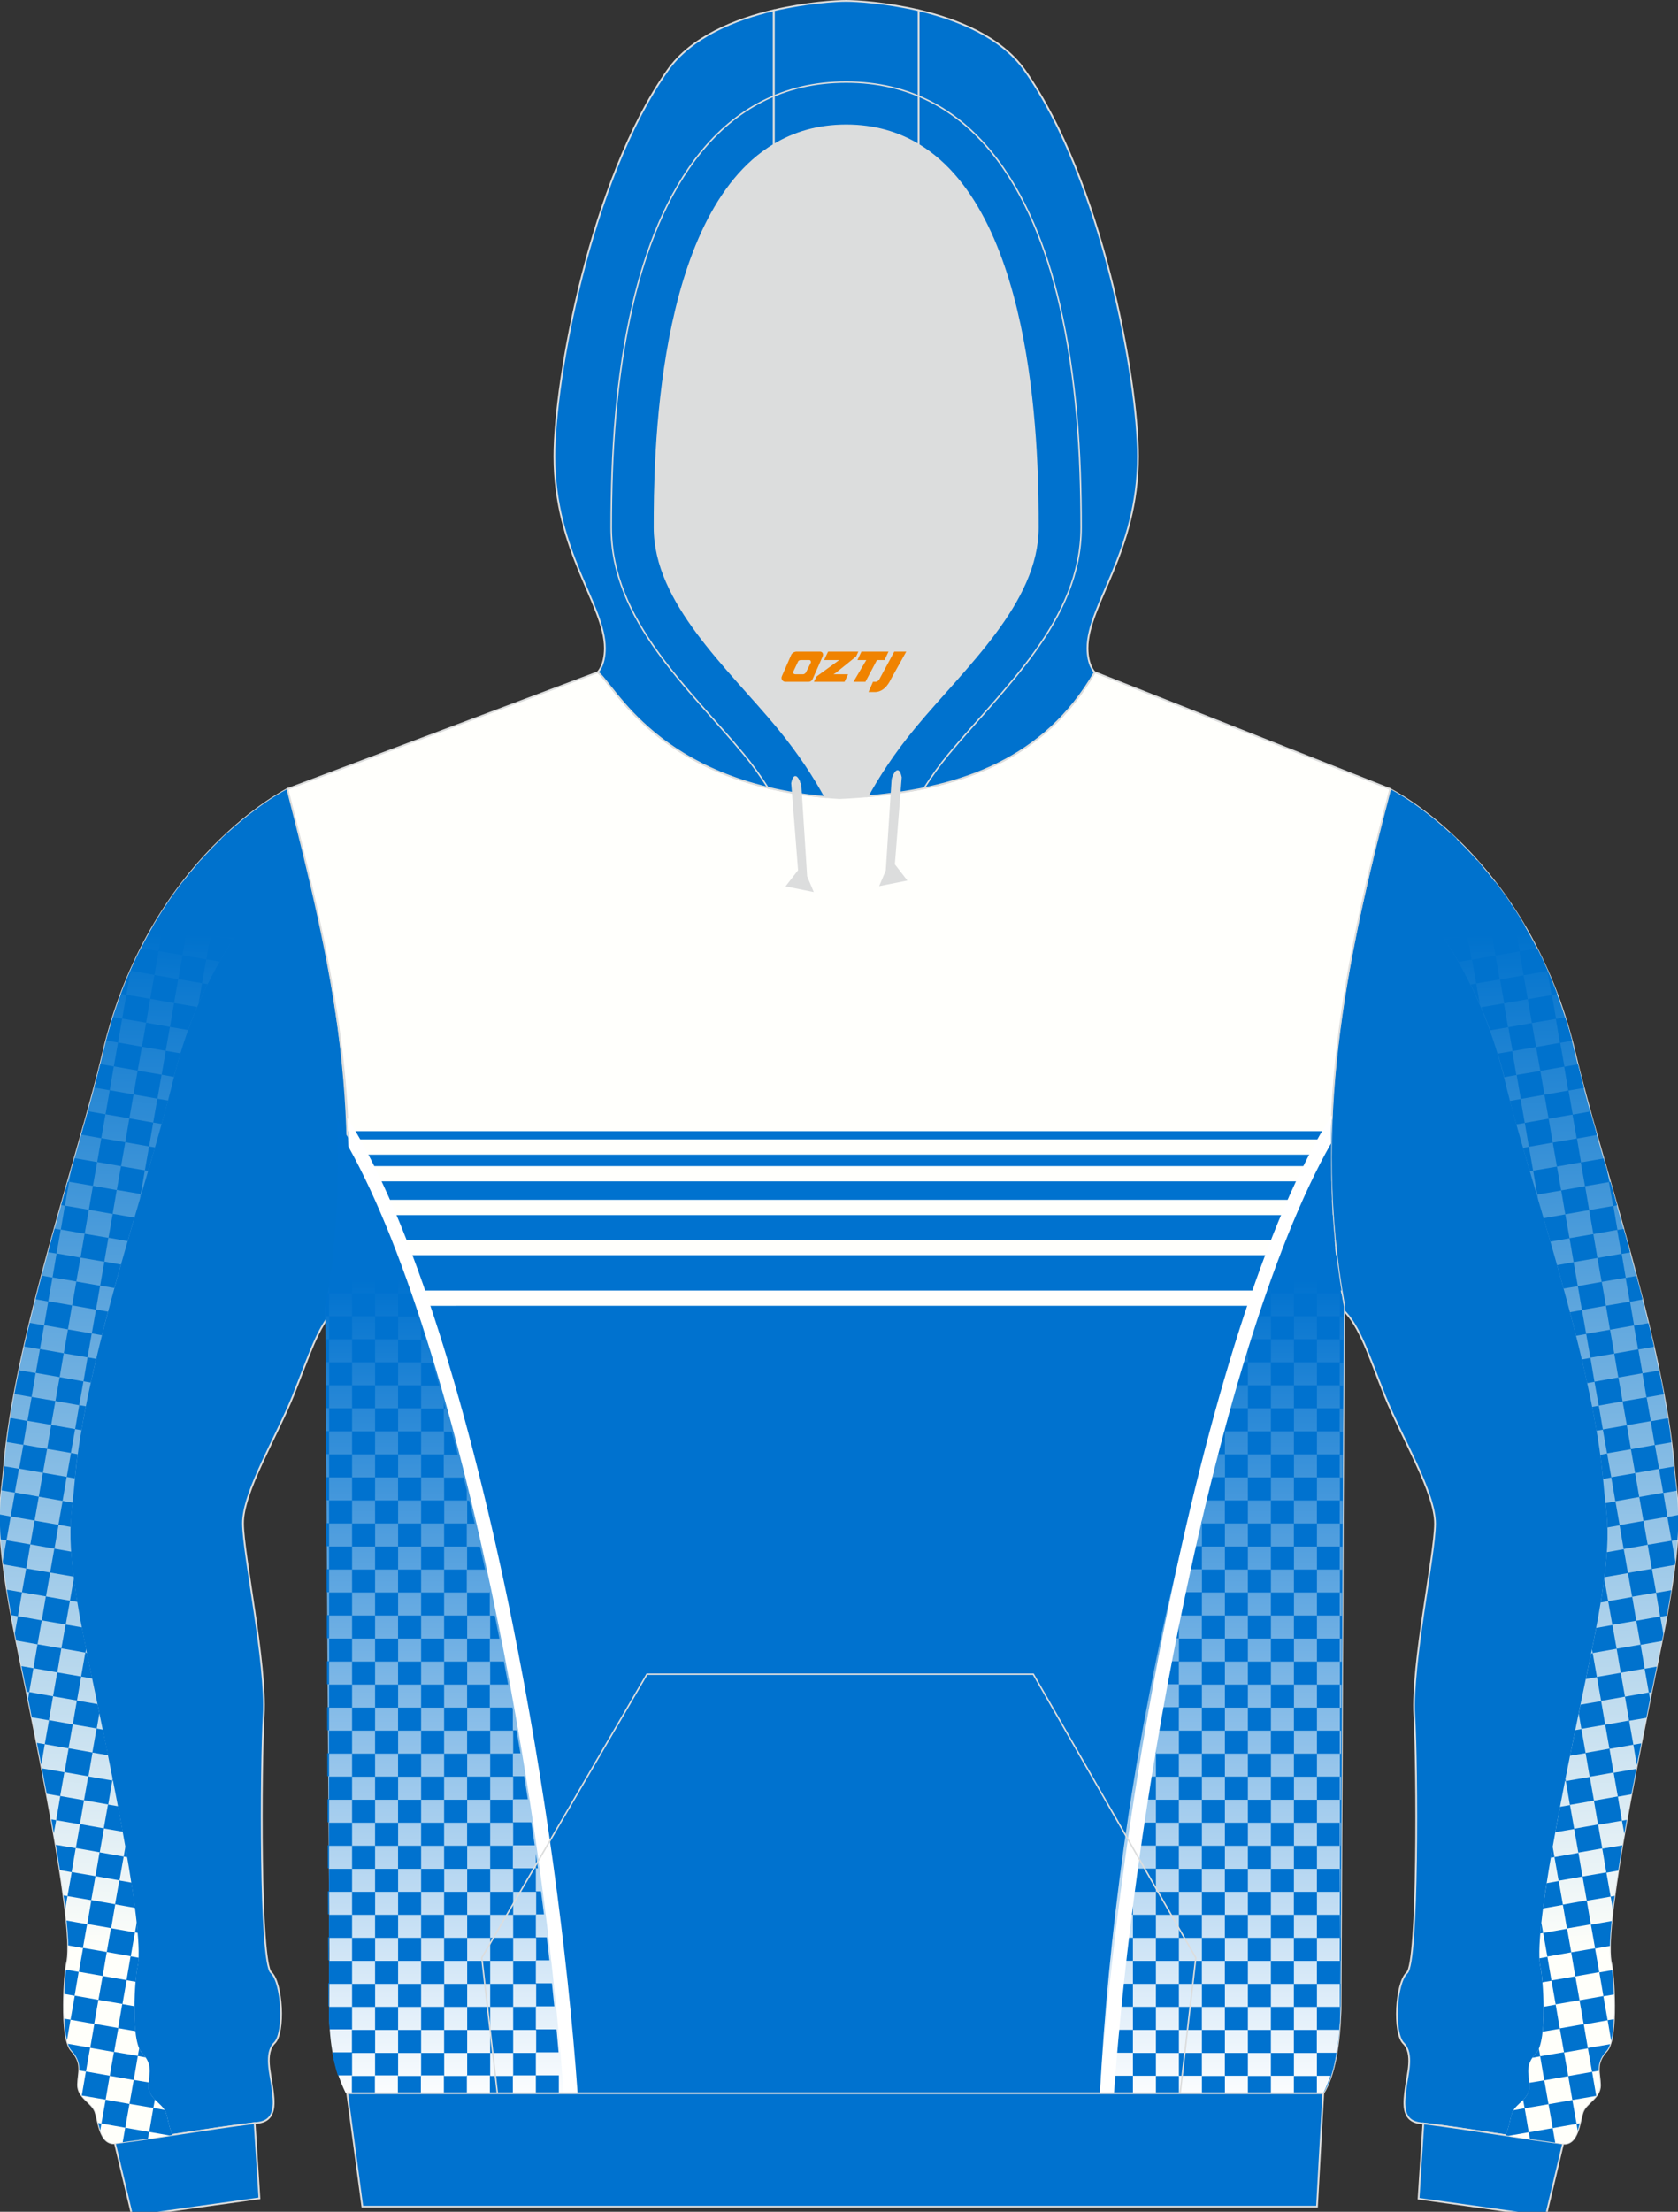
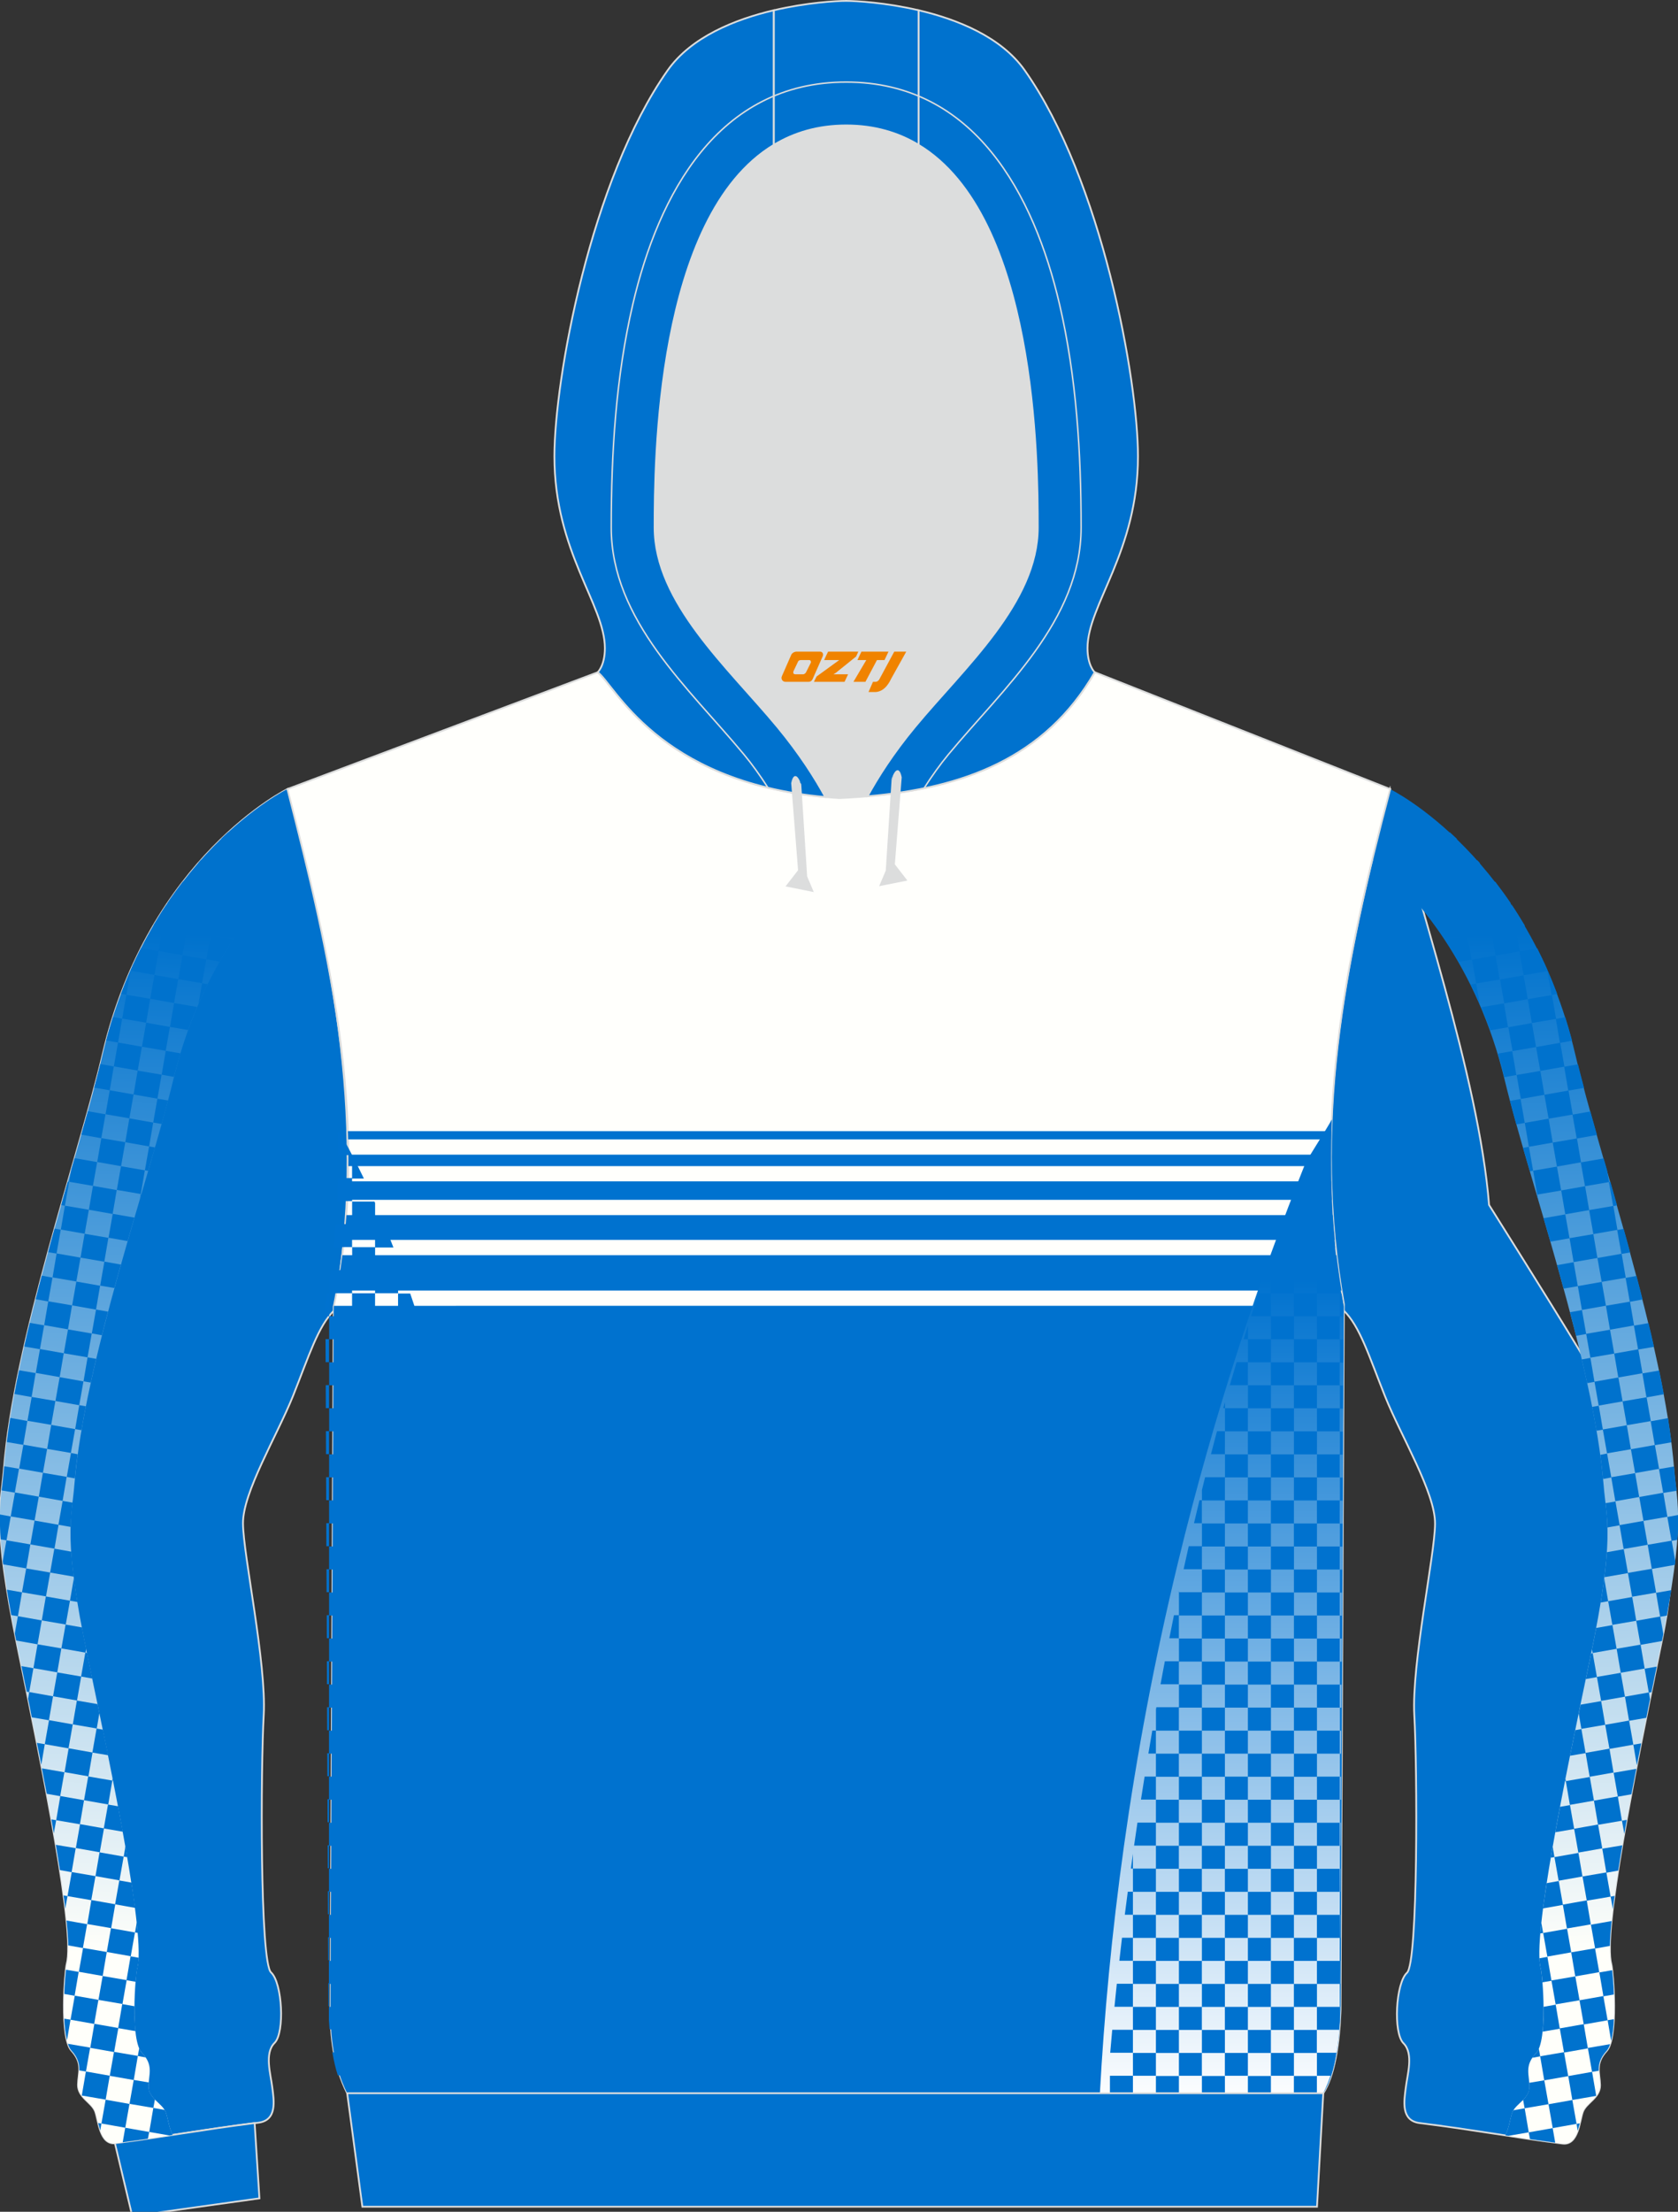
<svg xmlns="http://www.w3.org/2000/svg" version="1.1" id="图层_1" x="0px" y="0px" width="378px" height="498px" viewBox="0 0 378 498" enable-background="new 0 0 378 498" xml:space="preserve">
  <rect x="0" y="0" width="378" height="498" fill="#333333" stroke="none" />
  <g>
-     <path fill="#0072CD" stroke="#DCDDDD" stroke-width="0.4" stroke-miterlimit="22.926" d="M374.07,370.82   c-5.75,28.15-13.06,64.16-11.09,71.48c0.41,1.56,1.62,16.54-1.05,19.47c-2.7,2.93-1.53,4.96-1.49,7.76c0,2.8-3.02,3.85-3.85,5.89   c-0.79,2.04-0.99,7.7-4.64,7.22c-9.6-1.18-20.31-3.15-32.13-4.61c-4.29-0.54-3.53-4.96-3.15-7.92c0.35-2.99,1.84-7.7-0.51-10.05   c-2.35-2.32-1.75-13.55,0.79-15.87c2.54-2.29,2.32-46.35,1.65-57.96c-0.64-11.64,4.64-36.17,4.67-43.14   c0.06-6.97-7.63-19.66-11.25-28.66c-3.59-8.97-5.66-15.84-9.38-19.4v-0.6c-7.28-40.31,0-77.02,10.49-116.74   c0,0,31.27,15.3,41.7,59.65c5.4,23.06,20.02,64.7,22.31,93.62C377.74,338.66,379.84,342.66,374.07,370.82L374.07,370.82z" />
-     <path fill="#0072CD" stroke="#DCDDDD" stroke-width="0.4" stroke-miterlimit="22.926" d="M348.2,499.07l-28.64-4.01l1.08-16.96   c11.51,1.46,21.93,3.34,31.31,4.52l0.13,0.03l0,0l0,0l0,0l0,0h0.03L348.2,499.07z" />
+     <path fill="#0072CD" stroke="#DCDDDD" stroke-width="0.4" stroke-miterlimit="22.926" d="M374.07,370.82   c-5.75,28.15-13.06,64.16-11.09,71.48c0.41,1.56,1.62,16.54-1.05,19.47c-2.7,2.93-1.53,4.96-1.49,7.76c0,2.8-3.02,3.85-3.85,5.89   c-0.79,2.04-0.99,7.7-4.64,7.22c-9.6-1.18-20.31-3.15-32.13-4.61c-4.29-0.54-3.53-4.96-3.15-7.92c0.35-2.99,1.84-7.7-0.51-10.05   c-2.35-2.32-1.75-13.55,0.79-15.87c2.54-2.29,2.32-46.35,1.65-57.96c-0.64-11.64,4.64-36.17,4.67-43.14   c0.06-6.97-7.63-19.66-11.25-28.66c-3.59-8.97-5.66-15.84-9.38-19.4v-0.6c-7.28-40.31,0-77.02,10.49-116.74   c5.4,23.06,20.02,64.7,22.31,93.62C377.74,338.66,379.84,342.66,374.07,370.82L374.07,370.82z" />
    <linearGradient id="SVGID_1_" gradientUnits="userSpaceOnUse" x1="342.329" y1="-396.382" x2="347.472" y2="-626.3" gradientTransform="matrix(1 0 0 -1 0 -186.216)">
      <stop offset="0" style="stop-color:#0072CD" />
      <stop offset="1" style="stop-color:#FFFFFA" />
    </linearGradient>
    <path fill="url(#SVGID_1_)" d="M338.95,243.14c5.4,22.49,20.02,63.15,22.31,91.39c0.6,7.54,2.7,11.48-3.08,38.94   c-5.75,27.49-13.06,62.64-11.09,69.79c0.41,1.53,1.62,16.16-1.05,19.02c-2.7,2.83-1.53,4.84-1.49,7.57c0,2.7-3.02,3.75-3.85,5.73   c-0.48,1.18-0.73,3.56-1.59,5.22c4.48,0.7,8.74,1.34,12.84,1.85c3.65,0.48,3.85-5.19,4.64-7.22c0.83-2.04,3.85-3.09,3.85-5.89   c-0.03-2.8-1.21-4.84,1.49-7.76c2.67-2.93,1.46-17.91,1.05-19.47c-1.97-7.32,5.34-43.33,11.09-71.48   c5.78-28.15,3.69-32.16,3.08-39.89c-2.29-28.92-16.91-70.56-22.31-93.62c-10.42-44.35-41.7-59.65-41.7-59.65   c-1.37,5.22-2.7,10.37-3.94,15.49C319.17,201.69,332.74,217.4,338.95,243.14L338.95,243.14z" />
    <path fill="#0072CD" d="M340.15,247.88c0.44,1.69,0.92,3.47,1.43,5.28l1.91-0.32l0.92,5.38l-1.33,0.22   c0.51,1.72,1.02,3.5,1.56,5.28l0.73-0.13l0.92,5.38l-0.13,0.03l0.32,1.08l-0.19-1.11l5.4-0.92l0.92,5.38l-4.89,0.86   c0.51,1.75,1.02,3.5,1.53,5.28l4.32-0.76l0.92,5.38l-3.72,0.67c0.48,1.75,0.99,3.53,1.46,5.28l3.21-0.54l0.92,5.38l-2.7,0.48   c0.48,1.78,0.92,3.53,1.37,5.31l2.29-0.41l0.95,5.38l-1.94,0.35c0.41,1.78,0.83,3.56,1.21,5.34l1.65-0.29l0.95,5.38l-1.49,0.25   c0.35,1.81,0.7,3.59,0.99,5.38l1.43-0.25l0.95,5.38l-1.53,0.29c0.25,1.85,0.44,3.66,0.64,5.44l1.84-0.35l0.92,5.41l-2.22,0.38   c0.19,1.65,0.38,3.34,0.44,5.47l2.73-0.48l0.92,5.38l-3.78,0.67c-0.13,1.65-0.29,3.5-0.57,5.63l5.31-0.92l0.95,5.38l-5.4,0.95   l-0.89-5.15c-0.22,1.65-0.48,3.47-0.79,5.44l1.68-0.29l0.95,5.38l-3.65,0.64c-0.29,1.53-0.6,3.12-0.95,4.8l0.16,0.89l-0.35,0.06   l-0.25,1.21l-0.95,4.55l2.51-0.45l0.95,5.41l-4.64,0.8l-0.41,2l0.6,3.5l-1.4,0.25c-0.38,1.91-0.76,3.85-1.18,5.76l3.53-0.6   l0.92,5.38l-5.37,0.92l-0.1-0.51l-0.1,0.54l0.19-0.03l0.92,5.41l-2.22,0.38c-0.38,1.94-0.73,3.85-1.08,5.73l4.26-0.73l0.95,5.38   l-5.4,0.95l-0.38-2.32c-0.16,0.83-0.29,1.65-0.44,2.45l0.83-0.13l0.95,5.38l-2.7,0.48c-0.32,2-0.57,3.88-0.83,5.69l4.48-0.8   l0.92,5.38l-5.37,0.95l-0.41-2.32c-0.1,0.86-0.16,1.65-0.22,2.42l0.64-0.1l0.95,5.38l-1.81,0.32c0.06,0.99,0.16,1.78,0.32,2.39   c0.1,0.35,0.25,1.5,0.38,3.02l2.03-0.35l0.95,5.38l-2.73,0.48c0.03,1.91-0.03,3.88-0.22,5.6l3.88-0.67l0.95,5.38l5.37-0.95   l-0.92-5.38l5.37-0.95l0.79,4.64c0.35-1.34,0.54-3.05,0.6-4.87l-1.4,0.22l-0.95-5.38l2.35-0.41c-0.06-2.23-0.22-4.2-0.38-5.47   l-2.89,0.51l-0.95-5.38l3.34-0.6c0.03-1.56,0.16-3.47,0.38-5.6l-4.67,0.83l-0.92-5.41l5.37-0.92l0.51,2.83   c0.1-0.95,0.22-1.94,0.38-2.99l-0.89,0.16l-0.95-5.38l2.67-0.48c0.29-1.85,0.57-3.75,0.92-5.69l-4.51,0.76l-0.95-5.38l5.37-0.92   l0.54,2.96c0.16-1.05,0.35-2.1,0.54-3.15l-1.08,0.19l-0.92-5.41l3.05-0.54c0.35-1.88,0.73-3.79,1.11-5.73l-5.12,0.89l-0.92-5.38   l5.37-0.95l0.79,4.64c0.32-1.65,0.64-3.28,0.99-4.93l-1.78,0.29l-0.95-5.38l3.88-0.67c0.25-1.4,0.54-2.8,0.83-4.17l-0.25-1.5   l0.57-0.1c0.38-1.94,0.79-3.85,1.18-5.76l-2.7,0.48l-0.92-5.38l4.8-0.86c0.1-0.51,0.22-1.05,0.32-1.56l-0.7-3.91l1.49-0.25   c0.38-2.07,0.7-3.98,0.99-5.73l-3.4,0.6l-0.95-5.38l5.18-0.92l0.1-0.73l-0.83-4.68l1.3-0.22c0.16-2.16,0.19-4.01,0.16-5.6   l-2.42,0.45l-0.92-5.41l2.99-0.51c-0.19-1.56-0.38-3.05-0.51-4.68c-0.03-0.25-0.03-0.51-0.06-0.76l-3.37,0.57l-0.95-5.38l3.72-0.64   c-0.22-1.78-0.48-3.59-0.76-5.44l-3.88,0.7l-0.95-5.38l3.88-0.7c-0.32-1.75-0.67-3.56-1.05-5.34l-3.75,0.64l-0.95-5.38l3.53-0.6   c-0.38-1.78-0.79-3.56-1.24-5.34l-3.24,0.57l-0.92-5.38l2.83-0.51c-0.44-1.78-0.89-3.53-1.37-5.31l-2.42,0.45l-0.92-5.41l1.91-0.32   c-0.48-1.78-0.95-3.56-1.46-5.31l-1.4,0.25l-0.92-5.38l0.83-0.16c-0.48-1.78-0.99-3.53-1.49-5.28l-0.29,0.06l-0.48-2.74l-0.76-2.61   l-5.09,0.89l-0.92-5.38l4.51-0.8c-0.51-1.81-1.02-3.56-1.49-5.28l-3.97,0.7l-0.95-5.41l3.5-0.6c-0.51-1.85-0.95-3.63-1.37-5.31   l-3.05,0.54l-0.95-5.38l2.67-0.48c-0.48-1.81-0.99-3.56-1.53-5.28l-2.07,0.38l-0.95-5.38l1.21-0.22c-0.67-1.78-1.37-3.53-2.1-5.19   h-0.06l-0.03-0.22c-0.73-1.69-1.53-3.31-2.32-4.9l-3.94,0.7l-0.95-5.38l2.13-0.38c-1.02-1.69-2-3.31-3.05-4.84l0.92,5.22   l-5.37,0.92l-0.95-5.38l5.31-0.92c-1.18-1.75-2.38-3.37-3.56-4.93l-2.67,0.48l-0.83-4.74c-0.19-0.19-0.35-0.38-0.54-0.57   l-4.96,0.86l-0.95-5.38l1.37-0.25c-0.57-0.54-1.14-1.05-1.68-1.56l0.32,1.81l-5.37,0.92l-0.95-5.38l-5.37,0.95l0.95,5.38   l-5.37,0.95l-0.51-2.83c-0.25,1.02-0.51,2.04-0.73,3.02l1.24-0.19l0.48,2.89c0.76,0.67,1.53,1.4,2.32,2.16l3.5-0.64l0.95,5.31   l0.03,0.06l5.34-0.92l0.95,5.38l-2.32,0.41c1.05,1.4,2.13,2.86,3.15,4.39l-0.83-4.8l5.37-0.95l0.95,5.41l-5.15,0.89   c1.05,1.59,2.1,3.24,3.08,4.99l2.99-0.51l0.95,5.38l-1.24,0.22c0.7,1.4,1.37,2.83,2.03,4.33l-0.79-4.55l5.37-0.92l0.95,5.38   l-5.18,0.89c0.7,1.69,1.37,3.4,2.03,5.19l4.07-0.7l0.95,5.38l-3.31,0.57c0.51,1.72,1.02,3.5,1.46,5.31l2.77-0.51l0.95,5.41   L340.15,247.88z M346.64,461.26c-0.16,0.41-0.38,0.76-0.6,1.02c-0.35,0.35-0.64,0.7-0.86,1.05l1.78-0.32L346.64,461.26z    M322.39,195.51l-5.4,0.92l-0.92-5.38l5.37-0.95L322.39,195.51z M323.3,200.89l-0.92-5.38l5.37-0.95l0.92,5.38L323.3,200.89z    M328.67,199.94l5.4-0.92l0.92,5.38l-5.37,0.92L328.67,199.94z M358.93,277.87l-5.37,0.92l-0.95-5.38l5.37-0.95L358.93,277.87z    M354.48,284.17l5.37-0.92l0.95,5.38l-5.37,0.95L354.48,284.17z M359.85,283.25l-0.92-5.38l5.37-0.95l0.95,5.38L359.85,283.25z    M363.39,271.54l-5.4,0.92l-0.92-5.38l5.37-0.92L363.39,271.54z M357.05,267.09l-5.37,0.95l-0.95-5.38l5.37-0.95L357.05,267.09z    M350.73,262.67l-5.37,0.92l-0.95-5.38l5.37-0.95L350.73,262.67z M355.18,256.34l-5.4,0.92l-0.92-5.38l5.37-0.92L355.18,256.34z    M348.85,251.88l-5.37,0.95l-0.95-5.38l5.37-0.95L348.85,251.88z M353.28,245.55l-5.37,0.95l-0.92-5.38l5.37-0.95L353.28,245.55z    M346.98,241.13l-5.4,0.92l-0.92-5.38l5.37-0.92L346.98,241.13z M351.4,234.8l-5.37,0.95l-0.95-5.41l5.4-0.92L351.4,234.8z    M345.08,230.35l-5.37,0.95l-0.92-5.38l5.37-0.95L345.08,230.35z M349.53,224.05l-5.37,0.92l-0.95-5.38l5.37-0.95L349.53,224.05z    M343.21,219.6l-5.37,0.95l-0.95-5.41l5.4-0.92L343.21,219.6z M336.88,215.14l-5.37,0.95l-0.92-5.38l5.37-0.95L336.88,215.14z    M358.78,372.19l5.4-0.95l0.92,5.41l-5.37,0.92L358.78,372.19z M364.17,371.23l-0.95-5.38l5.37-0.92l0.95,5.38L364.17,371.23z    M373.97,363.98l-5.37,0.95l-0.92-5.41l5.37-0.92L373.97,363.98z M372.09,353.23l-5.37,0.92l-0.95-5.38l5.4-0.95L372.09,353.23z    M376.54,346.9l-5.37,0.92l-0.95-5.38l5.37-0.92L376.54,346.9z M370.22,342.44l-5.37,0.95l-0.95-5.38l5.37-0.95L370.22,342.44z    M374.66,336.11l-5.4,0.95l-0.92-5.38l5.37-0.95L374.66,336.11z M368.34,331.69l-5.37,0.92l-0.95-5.38l5.37-0.92L368.34,331.69z    M372.76,325.36l-5.37,0.95l-0.92-5.41l5.37-0.92L372.76,325.36z M366.47,320.91l-5.4,0.95l-0.92-5.38l5.37-0.95L366.47,320.91z    M370.89,314.61l-5.37,0.92l-0.95-5.38l5.4-0.95L370.89,314.61z M364.55,310.15l-5.37,0.95l-0.92-5.41l5.37-0.92L364.55,310.15z    M369.01,303.82l-5.37,0.95l-0.95-5.38l5.37-0.95L369.01,303.82z M362.68,299.4l-5.37,0.92l-0.95-5.38l5.4-0.95L362.68,299.4z    M367.14,293.08l-5.37,0.92l-0.95-5.38l5.37-0.92L367.14,293.08z M351.36,456.71l-0.92-5.41l5.37-0.92l0.95,5.38L351.36,456.71z    M355.82,450.38l-0.95-5.38l5.4-0.95l0.92,5.38L355.82,450.38z M349.49,445.92l-0.92-5.38l5.37-0.95l0.92,5.41L349.49,445.92z    M353.95,439.59l-0.95-5.38l5.37-0.92l0.95,5.38L353.95,439.59z M352.07,428.84l-0.95-5.38l5.37-0.95l0.95,5.38L352.07,428.84z    M356.48,422.51l-0.92-5.38l5.37-0.95l0.92,5.41L356.48,422.51z M354.61,411.76l-0.95-5.38l5.4-0.95l0.92,5.38L354.61,411.76z    M359.07,405.43l-0.95-5.38l5.37-0.95l0.95,5.38L359.07,405.43z M357.18,394.68l-0.95-5.41l5.37-0.92l0.95,5.38L357.18,394.68z    M361.6,388.35l-0.92-5.38l5.37-0.95l0.92,5.38L361.6,388.35z M366.05,382.02l-0.95-5.38l5.37-0.95l0.95,5.38L366.05,382.02z" />
    <path fill="#0072CD" d="M359.57,471.91l-5.37,0.92l0.95,5.38l-5.37,0.95l-0.95-5.38l-5.37,0.92l0.92,5.41l-4.58,0.8l-0.7-0.13   c0.86-1.65,1.11-4.04,1.59-5.22c0.06-0.13,0.13-0.25,0.22-0.41l2.54-0.45l-0.35-1.91c0.79-0.8,1.43-1.72,1.43-2.96   c0-0.29-0.03-0.57-0.06-0.86l3.4-0.57l-0.92-5.41l5.37-0.92l0.95,5.38l5.37-0.95l-0.95-5.38l5.02-0.86   c-0.22,0.64-0.48,1.15-0.79,1.5c-1.56,1.69-1.81,3.09-1.78,4.49l-1.49,0.25l0.92,5.38V471.91z M348.83,473.79l5.37-0.95l-0.92-5.38   l-5.4,0.95L348.83,473.79z M344.66,481.65l-0.29-1.53l5.4-0.95l0.57,3.28 M355.4,479.77l-0.25-1.56l0.73-0.13" />
    <path fill="#0072CD" stroke="#DCDDDD" stroke-width="0.4" stroke-miterlimit="22.926" d="M3.94,370.74   C9.69,398.89,17,434.9,15.03,442.22c-0.41,1.56-1.62,16.54,1.05,19.47c2.7,2.93,1.53,4.96,1.49,7.76c0,2.8,3.02,3.85,3.85,5.89   c0.79,2.04,0.99,7.7,4.64,7.22c9.6-1.18,20.31-3.15,32.13-4.61c4.29-0.54,3.53-4.96,3.15-7.92c-0.35-2.99-1.84-7.7,0.51-10.05   c2.35-2.32,1.75-13.55-0.79-15.87c-2.54-2.29-2.32-46.35-1.65-57.96c0.64-11.64-4.64-36.17-4.67-43.14   c-0.06-6.97,7.63-19.66,11.25-28.66c3.59-8.97,5.66-15.84,9.38-19.4v-0.6c7.28-40.31,0-77.02-10.49-116.74   c0,0-31.27,15.3-41.7,59.65c-5.4,23.06-20.02,64.7-22.31,93.62C0.26,338.58-1.84,342.58,3.94,370.74L3.94,370.74z" />
    <path fill="#0072CD" stroke="#DCDDDD" stroke-width="0.4" stroke-miterlimit="22.926" d="M29.8,498.99l28.64-4.01l-1.08-16.96   c-11.51,1.46-21.93,3.34-31.31,4.52l-0.13,0.03l0,0l0,0l0,0l0,0h-0.03L29.8,498.99z" />
    <linearGradient id="SVGID_2_" gradientUnits="userSpaceOnUse" x1="1574.463" y1="-396.302" x2="1579.605" y2="-626.22" gradientTransform="matrix(-1 0 0 -1 1610.134 -186.216)">
      <stop offset="0" style="stop-color:#0072CD" />
      <stop offset="1" style="stop-color:#FFFFFA" />
    </linearGradient>
    <path fill="url(#SVGID_2_)" d="M39.05,243.06c-5.4,22.49-20.02,63.15-22.31,91.39c-0.6,7.54-2.7,11.48,3.08,38.94   c5.75,27.49,13.06,62.64,11.09,69.79c-0.41,1.53-1.62,16.16,1.05,19.02c2.7,2.83,1.53,4.84,1.49,7.57c0,2.7,3.02,3.75,3.85,5.73   c0.48,1.18,0.73,3.56,1.59,5.22c-4.48,0.7-8.74,1.34-12.84,1.85c-3.65,0.48-3.85-5.19-4.64-7.22c-0.83-2.04-3.85-3.09-3.85-5.89   c0.03-2.8,1.21-4.84-1.49-7.76c-2.67-2.93-1.46-17.91-1.05-19.47c1.97-7.32-5.34-43.33-11.09-71.48   c-5.78-28.15-3.69-32.16-3.08-39.89c2.29-28.92,16.91-70.56,22.31-93.62c10.42-44.35,41.7-59.65,41.7-59.65   c1.37,5.22,2.7,10.37,3.94,15.49C58.82,201.61,45.25,217.32,39.05,243.06L39.05,243.06z" />
    <path fill="#0072CD" d="M35.46,247.38l0.95-5.41l2.77,0.51c0.44-1.81,0.95-3.59,1.46-5.31l-3.31-0.57l0.95-5.38l4.07,0.7   c0.67-1.78,1.33-3.5,2.03-5.19l-5.18-0.89l0.95-5.38l5.37,0.92l-0.79,4.55c0.67-1.5,1.33-2.93,2.03-4.33l-1.24-0.22l0.95-5.38   l2.99,0.51c0.99-1.75,2.03-3.4,3.08-4.99l-5.15-0.89l0.95-5.41l5.37,0.95l-0.83,4.8c1.02-1.53,2.1-2.99,3.15-4.39l-2.32-0.41   l0.95-5.38l5.34,0.92l0.03-0.06l0.95-5.31l3.5,0.64c0.79-0.76,1.56-1.5,2.32-2.16l0.48-2.89l1.24,0.19c-0.22-0.99-0.48-2-0.73-3.02   l-0.51,2.83l-5.37-0.95l0.95-5.38l-5.37-0.95l-0.95,5.38l-5.37-0.92l0.32-1.81c-0.54,0.51-1.11,1.02-1.68,1.56l1.37,0.25   l-0.95,5.38l-4.96-0.86c-0.19,0.19-0.35,0.38-0.54,0.57l-0.83,4.74l-2.67-0.48c-1.18,1.56-2.38,3.18-3.56,4.93l5.31,0.92   l-0.95,5.38l-5.37-0.92l0.92-5.22c-1.05,1.53-2.03,3.15-3.05,4.84l2.13,0.38l-0.95,5.38l-3.94-0.7c-0.79,1.59-1.59,3.21-2.32,4.9   l-0.03,0.22h-0.06c-0.73,1.65-1.43,3.4-2.1,5.19l1.21,0.22l-0.95,5.38l-2.07-0.38c-0.54,1.72-1.05,3.47-1.53,5.28l2.67,0.48   l-0.95,5.38l-3.05-0.54c-0.41,1.69-0.86,3.47-1.37,5.31l3.5,0.6l-0.95,5.41l-3.97-0.7c-0.48,1.72-0.99,3.47-1.49,5.28l4.51,0.8   l-0.92,5.38l-5.09-0.89l-0.76,2.61l-0.48,2.74l-0.29-0.06c-0.51,1.75-1.02,3.5-1.49,5.28l0.83,0.16l-0.92,5.38l-1.4-0.25   c-0.51,1.75-0.99,3.53-1.46,5.31l1.91,0.32l-0.92,5.41l-2.42-0.45c-0.48,1.78-0.92,3.53-1.37,5.31l2.83,0.51l-0.92,5.38l-3.24-0.57   c-0.44,1.78-0.86,3.56-1.24,5.34l3.53,0.6l-0.95,5.38l-3.75-0.64c-0.38,1.78-0.73,3.59-1.05,5.34l3.88,0.7l-0.95,5.38l-3.88-0.7   c-0.29,1.85-0.54,3.66-0.76,5.44l3.72,0.64l-0.95,5.38l-3.37-0.57c-0.03,0.25-0.03,0.51-0.06,0.76c-0.13,1.62-0.32,3.12-0.51,4.68   l2.99,0.51l-0.95,5.36L-0.01,341c-0.03,1.59,0,3.44,0.16,5.6l1.3,0.22l-0.83,4.68l0.1,0.73l5.18,0.92l-0.95,5.38l-3.4-0.6   c0.29,1.75,0.6,3.66,0.99,5.73l1.49,0.25l-0.7,3.91c0.1,0.51,0.22,1.05,0.32,1.56l4.8,0.86l-0.92,5.38l-2.7-0.48   c0.38,1.91,0.79,3.82,1.18,5.76l0.57,0.1l-0.25,1.5c0.29,1.37,0.57,2.77,0.83,4.17l3.88,0.67l-0.95,5.38l-1.78-0.29   c0.35,1.65,0.67,3.28,0.99,4.93l0.79-4.64l5.37,0.95l-0.92,5.38l-5.12-0.89c0.38,1.94,0.76,3.85,1.11,5.73l3.05,0.54l-0.92,5.41   l-1.08-0.19c0.19,1.05,0.38,2.1,0.54,3.15l0.54-2.96l5.37,0.92l-0.95,5.38l-4.51-0.76c0.35,1.94,0.64,3.85,0.92,5.69l2.67,0.48   l-0.95,5.38l-0.89-0.16c0.16,1.05,0.29,2.04,0.38,2.99l0.51-2.83l5.37,0.92l-0.92,5.41l-4.67-0.83c0.22,2.13,0.35,4.04,0.38,5.6   l3.34,0.6L17.76,444l-2.89-0.51c-0.16,1.27-0.32,3.24-0.38,5.47l2.35,0.41l-0.95,5.38l-1.4-0.22c0.06,1.81,0.25,3.53,0.6,4.87   l0.79-4.64l5.37,0.95l-0.92,5.38l5.37,0.95l0.95-5.38l3.88,0.67c-0.19-1.72-0.25-3.69-0.22-5.6l-2.73-0.48l0.95-5.38l2.03,0.35   c0.13-1.53,0.29-2.67,0.38-3.02c0.16-0.6,0.25-1.4,0.32-2.39l-1.81-0.32l0.95-5.38l0.64,0.1c-0.06-0.76-0.13-1.56-0.22-2.42   l-0.41,2.32l-5.37-0.95l0.92-5.38l4.48,0.8c-0.25-1.81-0.51-3.69-0.83-5.69l-2.7-0.48l0.95-5.38l0.83,0.13   c-0.16-0.8-0.29-1.62-0.44-2.45l-0.38,2.32l-5.4-0.95l0.95-5.38l4.26,0.73c-0.35-1.88-0.7-3.79-1.08-5.73l-2.22-0.38l0.92-5.41   l0.19,0.03l-0.1-0.54l-0.1,0.51l-5.37-0.92l0.92-5.38l3.53,0.6c-0.41-1.91-0.79-3.85-1.18-5.76l-1.4-0.25l0.6-3.5l-0.41-2   l-4.64-0.8l0.95-5.41l2.51,0.45l-0.95-4.55l-0.25-1.21l-0.35-0.06l0.16-0.89c-0.35-1.69-0.67-3.28-0.95-4.8l-3.65-0.64l0.95-5.38   l1.68,0.29c-0.32-1.97-0.57-3.79-0.79-5.44l-0.89,5.15l-5.4-0.95l0.95-5.38l5.31,0.92c-0.29-2.13-0.44-3.98-0.57-5.63l-3.78-0.67   l0.92-5.38l2.73,0.48c0.06-2.13,0.25-3.82,0.44-5.47l-2.26-0.39l0.92-5.41l1.84,0.35c0.19-1.78,0.38-3.59,0.64-5.44l-1.53-0.29   l0.95-5.38l1.43,0.25c0.29-1.78,0.64-3.56,0.99-5.38l-1.49-0.25l0.95-5.38l1.65,0.29c0.38-1.78,0.79-3.56,1.21-5.34l-1.94-0.35   l0.95-5.38l2.29,0.41c0.44-1.78,0.89-3.53,1.37-5.31l-2.7-0.48l0.92-5.38l3.21,0.54c0.48-1.75,0.99-3.53,1.46-5.28l-3.72-0.67   l0.92-5.38l4.32,0.76c0.51-1.78,1.02-3.53,1.53-5.28l-4.89-0.86l0.92-5.38l5.4,0.92l-0.19,1.11l0.32-1.08l-0.12,0.01l0.92-5.38   l0.73,0.13c0.54-1.78,1.05-3.56,1.56-5.28l-1.33-0.22l0.92-5.38l1.91,0.32c0.51-1.81,0.99-3.59,1.43-5.28L35.46,247.38z    M31.04,462.93l1.78,0.32c-0.22-0.35-0.51-0.7-0.86-1.05c-0.22-0.25-0.44-0.6-0.6-1.02L31.04,462.93z M56.57,190.03l5.37,0.95   l-0.92,5.38l-5.4-0.92L56.57,190.03z M49.32,199.86l0.92-5.38l5.37,0.95l-0.92,5.38L49.32,199.86z M48.38,205.23l-5.37-0.92   l0.92-5.38l5.4,0.92L48.38,205.23z M20.02,272.39l5.37,0.95l-0.95,5.38l-5.37-0.92L20.02,272.39z M22.56,289.5l-5.37-0.95   l0.95-5.38l5.37,0.92L22.56,289.5z M12.74,282.22l0.95-5.38l5.37,0.95l-0.92,5.38L12.74,282.22z M15.57,266.09l5.37,0.92   l-0.92,5.38l-5.4-0.92L15.57,266.09z M21.89,261.63l5.37,0.95l-0.95,5.38l-5.37-0.95L21.89,261.63z M28.22,257.18l5.37,0.95   l-0.95,5.38l-5.37-0.92L28.22,257.18z M23.77,250.88l5.37,0.92l-0.92,5.38l-5.4-0.92L23.77,250.88z M30.09,246.43l5.37,0.95   l-0.95,5.38l-5.37-0.95L30.09,246.43z M25.64,240.1l5.37,0.95l-0.92,5.38l-5.37-0.95L25.64,240.1z M31.97,235.68l5.37,0.92   l-0.92,5.38l-5.4-0.92L31.97,235.68z M27.52,229.35l5.4,0.92l-0.95,5.41l-5.37-0.95L27.52,229.35z M33.84,224.89l5.37,0.95   l-0.92,5.38l-5.37-0.95L33.84,224.89z M29.42,218.56l5.37,0.95l-0.95,5.38l-5.37-0.92L29.42,218.56z M35.72,214.14l5.4,0.92   l-0.95,5.41l-5.37-0.95L35.72,214.14z M42.04,209.69l5.37,0.95l-0.92,5.38l-5.37-0.95L42.04,209.69z M18.27,377.48l-5.37-0.92   l0.92-5.41l5.4,0.95L18.27,377.48z M8.46,370.23l0.95-5.38l5.37,0.92l-0.95,5.38L8.46,370.23z M4.96,358.52l5.37,0.92l-0.92,5.41   l-5.37-0.95L4.96,358.52z M6.84,347.74l5.4,0.95l-0.95,5.38l-5.37-0.92L6.84,347.74z M2.42,341.44l5.37,0.92l-0.95,5.38l-5.37-0.92   L2.42,341.44z M8.74,336.99l5.37,0.95l-0.95,5.38l-5.37-0.95L8.74,336.99z M4.29,330.66l5.37,0.95l-0.92,5.38l-5.4-0.95   L4.29,330.66z M10.62,326.23l5.37,0.92l-0.95,5.38l-5.37-0.92L10.62,326.23z M6.17,319.9l5.37,0.92l-0.92,5.41l-5.37-0.95   L6.17,319.9z M12.48,315.45l5.37,0.95l-0.92,5.38l-5.4-0.95L12.48,315.45z M8.04,309.12l5.4,0.95l-0.95,5.38l-5.37-0.92   L8.04,309.12z M14.36,304.7l5.37,0.92l-0.92,5.41l-5.37-0.95L14.36,304.7z M9.95,298.37l5.37,0.95l-0.95,5.38L9,303.75L9.95,298.37   z M16.23,293.92l5.4,0.95l-0.95,5.38l-5.37-0.92L16.23,293.92z M11.83,287.62l5.37,0.92l-0.95,5.38L10.88,293L11.83,287.62z    M21.22,455.67l0.95-5.38l5.37,0.92l-0.92,5.41L21.22,455.67z M16.81,449.34l0.92-5.38l5.4,0.95l-0.95,5.38L16.81,449.34z    M23.13,444.92l0.92-5.41l5.37,0.95l-0.92,5.38L23.13,444.92z M18.68,438.59l0.95-5.38l5.37,0.92l-0.95,5.38L18.68,438.59z    M20.56,427.81l0.95-5.38l5.37,0.95l-0.95,5.38L20.56,427.81z M16.14,421.51l0.92-5.41l5.37,0.95l-0.92,5.38L16.14,421.51z    M18.01,410.72l0.92-5.38l5.4,0.95l-0.95,5.38L18.01,410.72z M13.56,404.39l0.95-5.38l5.37,0.95l-0.95,5.38L13.56,404.39z    M15.44,393.64l0.95-5.38l5.37,0.92l-0.95,5.41L15.44,393.64z M11.03,387.31l0.92-5.38l5.37,0.95l-0.92,5.38L11.03,387.31z    M6.58,380.98l0.95-5.38l5.37,0.95l-0.95,5.39L6.58,380.98z" />
    <path fill="#0072CD" d="M18.43,471.8l0.92-5.38l-1.49-0.25c0.03-1.4-0.22-2.8-1.78-4.49c-0.32-0.35-0.57-0.86-0.79-1.5l5.02,0.86   l-0.95,5.38l5.37,0.95l0.95-5.38l5.37,0.92l-0.92,5.41l3.4,0.57c-0.03,0.29-0.06,0.57-0.06,0.86c0,1.24,0.64,2.16,1.43,2.96   l-0.35,1.91l2.54,0.45c0.1,0.16,0.16,0.29,0.22,0.41c0.48,1.18,0.73,3.56,1.59,5.22l-0.7,0.13l-4.58-0.8l0.92-5.41l-5.37-0.92   l-0.95,5.38l-5.37-0.95l0.95-5.38l-5.37-0.92C18.43,471.83,18.43,471.8,18.43,471.8z M30.12,468.34l-5.4-0.95l-0.92,5.38l5.37,0.95   L30.12,468.34z M27.64,482.36l0.57-3.28l5.4,0.95l-0.29,1.53 M22.11,478.01l0.73,0.13l-0.25,1.56" />
    <path fill="#FFFFFC" stroke="#DCDDDD" stroke-width="0.4" stroke-miterlimit="22.926" d="M64.75,177.67l69.9-26.3   c3.8,2.62,13.9,25.87,54.45,28.33c23.94-1.09,45.16-6.96,57.51-28.34l66.56,26.31c-10.42,39.47-17.67,75.92-10.44,115.95   l-0.74,158.85c-0.3,8.19-1.39,14.84-3.89,18.83H78.21c-3.12-6.33-3.78-12.81-3.76-19.2c0.01-4.09,0.03-8.2,0.05-12.3l0.68-145.59   C83.54,253.92,74.49,215.63,64.75,177.67z" />
    <path fill="#0072CF" d="M78.47,259.98h221.32c0,0.86,0,1.72,0.01,2.58H78.47C78.49,261.7,78.49,260.84,78.47,259.98L78.47,259.98z    M299.89,254.69c-0.02,0.62-0.03,1.24-0.05,1.86H78.42c-0.02-0.62-0.03-1.24-0.06-1.86L299.89,254.69L299.89,254.69z    M299.88,265.99c0.04,1.38,0.09,2.77,0.16,4.16H78.25c0.07-1.39,0.13-2.78,0.16-4.16H299.88L299.88,265.99z M300.23,273.59   c0.13,1.86,0.28,3.72,0.47,5.59H77.54c0.2-1.87,0.37-3.73,0.5-5.59H300.23L300.23,273.59z M301.08,282.62   c0.31,2.64,0.68,5.29,1.12,7.96H75.89c0.49-2.66,0.9-5.32,1.24-7.96H301.08L301.08,282.62z M302.72,294.01l-0.73,158.47   c-0.3,8.19-1.39,14.84-3.89,18.83H78.21c-3.12-6.33-3.78-12.81-3.76-19.2c0.01-4.09,0.03-8.2,0.05-12.3l0.68-145.59l0.04-0.2   L302.72,294.01L302.72,294.01z" />
    <linearGradient id="SVGID_3_" gradientUnits="userSpaceOnUse" x1="275.25" y1="-1004.342" x2="275.25" y2="-818.248" gradientTransform="matrix(1 0 0 -1 0 -530.216)">
      <stop offset="0" style="stop-color:#FFFFFF" />
      <stop offset="1" style="stop-color:#0072CF" />
    </linearGradient>
    <path fill="url(#SVGID_3_)" d="M300.03,252.04c-1.29,2.36-4.68,7.54-5.98,9.9c-10.3,25.76-20.42,55.78-28.65,89.72   c-10.86,44.8-15.75,85.43-17.63,119.65h50.32c3.12-6.33,3.78-12.81,3.76-19.2c-0.01-4.09-0.03-8.2-0.05-12.3l0.92-145.58   C299.96,280.9,299.59,264.98,300.03,252.04z" />
    <path fill="#0072CF" d="M299.52,254.9c-0.96,1.61-1.9,3.31-2.84,5.09v0.1h-0.05c-0.88,1.66-1.74,3.39-2.61,5.18h2.66v5.18h-5.04   l-0.15,0.33v4.85h-2.06c-0.69,1.69-1.38,3.41-2.07,5.18h4.13v5.18h-5.18v-2.41c-0.3,0.8-0.59,1.6-0.89,2.41h0.89v5.18h-2.73   c-0.59,1.7-1.17,3.43-1.75,5.18h4.48v5.18h-5.18v-3.03c-0.32,1-0.65,2.01-0.97,3.03h0.97v5.18h-2.56   c-0.52,1.71-1.03,3.44-1.53,5.18h4.09v5.18h-5.18v-1.36l-0.38,1.36h0.38v5.18h-1.8c-0.46,1.71-0.91,3.44-1.36,5.18h3.16v5.18h-4.48   c-0.24,0.95-0.47,1.91-0.71,2.86v2.32h-0.56c-0.41,1.72-0.82,3.45-1.23,5.18h1.79v5.18h-2.98c-0.39,1.72-0.77,3.45-1.15,5.18h4.13   v5.18h-5.18v-0.27l-0.06,0.27h0.06v5.18h-1.13c-0.35,1.72-0.7,3.45-1.04,5.18h2.17v5.18h-3.18c-0.33,1.72-0.65,3.45-0.97,5.18h4.15   v5.18h-5.1l-0.08,0.54v4.71h-0.83c-0.3,1.73-0.59,3.46-0.88,5.18h1.7v5.18h-2.55c-0.28,1.73-0.55,3.46-0.82,5.18h3.37v5.18h-4.16   c-0.26,1.73-0.51,3.46-0.76,5.18h4.92v5.18h-5.18v-3.33c-0.16,1.11-0.31,2.22-0.46,3.33h0.46v5.21h-1.16   c-0.23,1.73-0.45,3.46-0.67,5.18h1.83v5.18h-2.46c-0.21,1.74-0.41,3.46-0.6,5.18h3.06v5.18h-3.63c-0.19,1.74-0.36,3.46-0.53,5.18   h4.16v5.18h-4.66c-0.16,1.74-0.31,3.47-0.46,5.18h5.12v5.18h-5.18v3.88h5.18v-3.88h5.18v3.88h5.18v-3.88h5.18v3.88h5.18v-3.88h5.18   v3.88h5.18v-3.88h5.18v3.88h5.18v-3.88h3.17c0.51-1.54,0.92-3.28,1.23-5.18h-4.41v-5.18h5.04c0.06-0.66,0.1-1.34,0.15-2.03v-3.16   h0.13l0.02-5.18h-0.15v-5.18H302l0.02-5.18h-0.2v-5.18h0.22l0.02-5.18h-0.25v-5.18h0.27l0.02-5.18h-0.29v-5.18h0.32l0.02-5.18   h-0.34v-5.18h0.37l0.02-5.18h-0.39v-5.18h0.41l0.02-5.18h-0.44v-5.18h0.46l0.02-5.18h-0.49v-5.19h0.51l0.02-5.18h-0.53v-5.18h0.56   l0.02-5.18h-0.58v-5.18h0.61l0.02-5.18h-0.63v-5.18h0.65l0.02-5.18h-0.68v-5.18h0.7l0.02-5.18h-0.73v-5.18h0.75l0.02-5.18h-0.77   v-5.18h0.8l0.02-5.18h-0.82v-5.18h0.85l0.01-2.74c-0.15-0.81-0.29-1.63-0.42-2.44h-0.44v-2.75c-0.12-0.81-0.24-1.62-0.35-2.43   h-4.83v-5.18h4.2c-0.19-1.73-0.35-3.46-0.48-5.18h-3.71v-5.18h3.38c-0.09-1.73-0.15-3.46-0.19-5.18h-3.18v-5.18h3.13   c0.01-1.73,0.03-3.46,0.08-5.18h-0.3L299.52,254.9L299.52,254.9z M270.74,343.02v-5.18h5.18v5.18H270.74L270.74,343.02z    M281.11,337.83h-5.18v-5.18h5.18V337.83L281.11,337.83z M275.93,343.02h5.18v5.18h-5.18V343.02L275.93,343.02z M281.11,343.02   v-5.18h5.18v5.18H281.11L281.11,343.02z M291.48,337.83h-5.18v-5.18h5.18V337.83L291.48,337.83z M286.29,343.02h5.18v5.18h-5.18   V343.02L286.29,343.02z M291.48,343.02v-5.18h5.18v5.18H291.48L291.48,343.02z M301.85,337.83h-5.18v-5.18h5.18V337.83   L301.85,337.83z M296.67,343.02h5.18v5.18h-5.18V343.02L296.67,343.02z M286.29,332.64h-5.18v-5.18h5.18V332.64L286.29,332.64z    M296.67,332.64h-5.18v-5.18h5.18V332.64L296.67,332.64z M281.11,327.46h-5.18v-5.18h5.18V327.46L281.11,327.46z M291.48,327.46   h-5.18v-5.18h5.18V327.46L291.48,327.46z M301.85,327.46h-5.18v-5.18h5.18V327.46L301.85,327.46z M286.29,322.28h-5.18v-5.18h5.18   V322.28L286.29,322.28z M296.67,322.28h-5.18v-5.18h5.18V322.28L296.67,322.28z M291.48,317.09h-5.18v-5.18h5.18V317.09   L291.48,317.09z M301.85,317.09h-5.18v-5.18h5.18V317.09L301.85,317.09z M286.29,311.91h-5.18v-5.18h5.18V311.91L286.29,311.91z    M296.67,311.91h-5.18v-5.18h5.18V311.91L296.67,311.91z M291.48,306.73h-5.18v-5.18h5.18V306.73L291.48,306.73z M301.85,306.73   h-5.18v-5.18h5.18V306.73L301.85,306.73z M296.67,301.54h-5.18v-5.18h5.18V301.54L296.67,301.54z M291.48,296.36h-5.18v-5.18h5.18   V296.36L291.48,296.36z M301.85,296.36h-5.18v-5.18h5.18V296.36L301.85,296.36z M296.67,291.19h-5.18v-5.18h5.18V291.19   L296.67,291.19z M296.67,280.82h-5.18v-5.18h5.18V280.82L296.67,280.82z M255.21,425.96h5.18v5.18h-5.18V425.96L255.21,425.96z    M260.39,425.96v-5.18h5.18v5.18H260.39L260.39,425.96z M270.74,420.78h-5.18v-5.18h5.18V420.78L270.74,420.78z M265.57,425.96   h5.18v5.18h-5.18V425.96L265.57,425.96z M270.74,425.96v-5.18h5.18v5.18H270.74L270.74,425.96z M281.11,420.78h-5.18v-5.18h5.18   V420.78L281.11,420.78z M275.93,425.96h5.18v5.18h-5.18V425.96L275.93,425.96z M281.11,425.96v-5.18h5.18v5.18H281.11   L281.11,425.96z M291.48,420.78h-5.18v-5.18h5.18V420.78L291.48,420.78z M286.29,425.96h5.18v5.18h-5.18V425.96L286.29,425.96z    M291.48,425.96v-5.18h5.18v5.18H291.48L291.48,425.96z M301.85,420.78h-5.18v-5.18h5.18V420.78L301.85,420.78z M296.67,425.96   h5.18v5.18h-5.18V425.96L296.67,425.96z M265.57,415.59h-5.18v-5.18h5.18V415.59L265.57,415.59z M275.93,415.59h-5.18v-5.18h5.18   V415.59L275.93,415.59z M286.29,415.59h-5.18v-5.18h5.18V415.59L286.29,415.59z M296.67,415.59h-5.18v-5.18h5.18V415.59   L296.67,415.59z M270.74,410.41h-5.18v-5.18h5.18V410.41L270.74,410.41z M281.11,410.41h-5.18v-5.18h5.18V410.41L281.11,410.41z    M291.48,410.41h-5.18v-5.18h5.18V410.41L291.48,410.41z M301.85,410.41h-5.18v-5.18h5.18V410.41L301.85,410.41z M265.57,405.23   h-5.18v-5.18h5.18V405.23L265.57,405.23z M275.93,405.23h-5.18v-5.18h5.18V405.23L275.93,405.23z M286.29,405.23h-5.18v-5.18h5.18   V405.23L286.29,405.23z M296.67,405.23h-5.18v-5.18h5.18V405.23L296.67,405.23z M270.74,400.03h-5.18v-5.18h5.18V400.03   L270.74,400.03z M281.11,400.03h-5.18v-5.18h5.18V400.03L281.11,400.03z M291.48,400.03h-5.18v-5.18h5.18V400.03L291.48,400.03z    M301.85,400.03h-5.18v-5.18h5.18V400.03L301.85,400.03z M265.57,394.85h-5.18v-5.18h5.18V394.85L265.57,394.85z M275.93,394.85   h-5.18v-5.18h5.18V394.85L275.93,394.85z M286.29,394.85h-5.18v-5.18h5.18V394.85L286.29,394.85z M296.67,394.85h-5.18v-5.18h5.18   V394.85L296.67,394.85z M270.74,389.67h-5.18v-5.18h5.18V389.67L270.74,389.67z M281.11,389.67h-5.18v-5.18h5.18V389.67   L281.11,389.67z M291.48,389.67h-5.18v-5.18h5.18V389.67L291.48,389.67z M301.85,389.67h-5.18v-5.18h5.18V389.67L301.85,389.67z    M275.93,384.48h-5.18v-5.18h5.18V384.48L275.93,384.48z M286.29,384.48h-5.18v-5.18h5.18V384.48L286.29,384.48z M296.67,384.48   h-5.18v-5.18h5.18V384.48L296.67,384.48z M270.74,379.3h-5.18v-5.18h5.18V379.3L270.74,379.3z M281.11,379.3h-5.18v-5.18h5.18   V379.3L281.11,379.3z M291.48,379.3h-5.18v-5.18h5.18V379.3L291.48,379.3z M301.85,379.3h-5.18v-5.18h5.18V379.3L301.85,379.3z    M275.93,374.12h-5.18v-5.18h5.18V374.12L275.93,374.12z M286.29,374.12h-5.18v-5.18h5.18V374.12L286.29,374.12z M296.67,374.12   h-5.18v-5.18h5.18V374.12L296.67,374.12z M270.74,368.93h-5.18v-5.18h5.18V368.93L270.74,368.93z M281.11,368.93h-5.18v-5.18h5.18   V368.93L281.11,368.93z M291.48,368.93h-5.18v-5.18h5.18V368.93L291.48,368.93z M301.85,368.93h-5.18v-5.18h5.18V368.93   L301.85,368.93z M275.93,363.75h-5.18v-5.18h5.18V363.75L275.93,363.75z M286.29,363.75h-5.18v-5.18h5.18V363.75L286.29,363.75z    M296.67,363.75h-5.18v-5.18h5.18V363.75L296.67,363.75z M281.11,358.57h-5.18v-5.18h5.18V358.57L281.11,358.57z M291.48,358.57   h-5.18v-5.18h5.18V358.57L291.48,358.57z M301.85,358.57h-5.18v-5.18h5.18V358.57L301.85,358.57z M275.93,353.39h-5.18v-5.18h5.18   V353.39L275.93,353.39z M286.29,353.39h-5.18v-5.18h5.18V353.39L286.29,353.39z M296.67,353.39h-5.18v-5.18h5.18V353.39   L296.67,353.39z M260.39,467.43v-5.18h5.18v5.18H260.39L260.39,467.43z M270.74,467.43v-5.18h5.18v5.18H270.74L270.74,467.43z    M281.11,467.43v-5.18h5.18v5.18H281.11L281.11,467.43z M291.48,467.43v-5.18h5.18v5.18H291.48L291.48,467.43z M255.21,462.24   v-5.18h5.18v5.18H255.21L255.21,462.24z M265.57,462.24v-5.18h5.18v5.18H265.57L265.57,462.24z M275.93,462.24v-5.18h5.18v5.18   H275.93L275.93,462.24z M286.29,462.24v-5.18h5.18v5.18H286.29L286.29,462.24z M260.39,457.06v-5.18h5.18v5.18H260.39   L260.39,457.06z M270.74,457.06v-5.18h5.18v5.18H270.74L270.74,457.06z M281.11,457.06v-5.18h5.18v5.18H281.11L281.11,457.06z    M291.48,457.06v-5.18h5.18v5.18H291.48L291.48,457.06z M255.21,451.87v-5.18h5.18v5.18H255.21L255.21,451.87z M265.57,451.87   v-5.18h5.18v5.18H265.57L265.57,451.87z M275.93,451.87v-5.18h5.18v5.18H275.93L275.93,451.87z M286.29,451.87v-5.18h5.18v5.18   H286.29L286.29,451.87z M296.67,451.87v-5.18h5.18v5.18H296.67L296.67,451.87z M260.39,446.69v-5.18h5.18v5.18H260.39   L260.39,446.69z M270.74,446.69v-5.18h5.18v5.18H270.74L270.74,446.69z M281.11,446.69v-5.18h5.18v5.18H281.11L281.11,446.69z    M291.48,446.69v-5.18h5.18v5.18H291.48L291.48,446.69z M255.21,441.51v-5.18h5.18v5.18H255.21L255.21,441.51z M265.57,441.51   v-5.18h5.18v5.18H265.57L265.57,441.51z M275.93,441.51v-5.18h5.18v5.18H275.93L275.93,441.51z M286.29,441.51v-5.18h5.18v5.18   H286.29L286.29,441.51z M296.67,441.51v-5.18h5.18v5.18H296.67L296.67,441.51z M260.39,436.32v-5.18h5.18v5.18H260.39   L260.39,436.32z M270.74,436.32v-5.18h5.18v5.18H270.74L270.74,436.32z M281.11,436.32v-5.18h5.18v5.18H281.11L281.11,436.32z    M291.48,436.32v-5.18h5.18v5.18H291.48z" />
    <g>
      <linearGradient id="SVGID_4_" gradientUnits="userSpaceOnUse" x1="9237.833" y1="-1004.341" x2="9237.833" y2="-818.248" gradientTransform="matrix(-1 0 0 -1 9338.578 -530.216)">
        <stop offset="0" style="stop-color:#FFFFFF" />
        <stop offset="1" style="stop-color:#0072CF" />
      </linearGradient>
-       <path fill="url(#SVGID_4_)" d="M75.96,252.04c1.29,2.36,4.68,7.54,5.98,9.9c10.3,25.76,20.42,55.78,28.65,89.72    c10.86,44.8,15.75,85.43,17.63,119.65H77.9c-3.12-6.33-3.78-12.81-3.76-19.2c0.01-4.09,0.03-8.2,0.05-12.3l-0.92-145.58    C76.03,280.9,76.39,264.98,75.96,252.04z" />
      <path fill="#0072CF" d="M76.47,254.9H76.1c0.05,1.72,0.08,3.45,0.08,5.18h3.13v5.18h-3.18c-0.04,1.72-0.11,3.45-0.19,5.18h3.38    v5.18h-3.71c-0.14,1.72-0.3,3.45-0.48,5.18h4.2v5.18H74.5c-0.11,0.81-0.23,1.62-0.35,2.43v2.75h-0.44    c-0.14,0.81-0.28,1.63-0.42,2.44l0.01,2.74h0.85v5.18h-0.82l0.02,5.18h0.8v5.18h-0.77l0.02,5.18h0.75v5.18h-0.73l0.02,5.18h0.7    v5.18h-0.68l0.02,5.18h0.65v5.18H73.5l0.02,5.18h0.61v5.18h-0.58l0.02,5.18h0.56v5.18H73.6l0.02,5.18h0.51v5.18h-0.49l0.02,5.18    h0.46v5.18h-0.44l0.02,5.18h0.41v5.18h-0.39l0.02,5.18h0.37v5.18h-0.34l0.02,5.18h0.32v5.18h-0.29l0.02,5.18h0.27v5.18h-0.25    l0.02,5.18h0.22v5.18h-0.2l0.02,5.18h0.17v5.18h-0.15l0.02,5.18h0.13v3.16c0.04,0.69,0.09,1.36,0.15,2.03h5.04v5.18h-4.41    c0.32,1.9,0.73,3.64,1.23,5.18h3.17v3.88h5.18v-3.88h5.18v3.88h5.18v-3.88h5.18v3.88h5.18v-3.88h5.18v3.88h5.18v-3.88h5.18v3.88    h5.18v-3.88h-5.18v-5.18h5.12c-0.15-1.72-0.3-3.44-0.46-5.18h-4.66v-5.18h4.16c-0.17-1.72-0.35-3.44-0.53-5.18h-3.63v-5.18h3.06    c-0.19-1.72-0.39-3.45-0.6-5.18h-2.46v-5.18h1.83c-0.22-1.72-0.44-3.45-0.67-5.18h-1.16v-5.18h0.46    c-0.15-1.11-0.31-2.22-0.46-3.33v3.33h-5.18v-5.18h4.92c-0.25-1.72-0.5-3.45-0.76-5.18h-4.16v-5.18h3.37    c-0.27-1.73-0.54-3.45-0.82-5.18h-2.55v-5.18h1.7c-0.29-1.73-0.58-3.46-0.88-5.18h-0.83v-4.64l-0.09-0.48h-5.1v-5.18h4.15    c-0.32-1.73-0.64-3.46-0.97-5.18h-3.18v-5.16h2.17c-0.34-1.73-0.69-3.46-1.04-5.18h-1.13v-5.18h0.06l-0.06-0.27v0.27h-5.18v-5.18    h4.13c-0.38-1.73-0.76-3.46-1.15-5.18h-2.98v-5.18h1.79c-0.4-1.74-0.81-3.46-1.23-5.18h-0.56v-2.32    c-0.23-0.96-0.47-1.91-0.71-2.86h-4.48v-5.18h3.16c-0.45-1.74-0.9-3.47-1.36-5.18h-1.8v-5.18h0.38l-0.38-1.36v1.36h-5.1v-5.18    h4.09c-0.51-1.75-1.02-3.47-1.53-5.18h-2.56v-5.18h0.97c-0.32-1.02-0.64-2.03-0.97-3.03v3.03h-5.18v-5.18h4.48    c-0.58-1.75-1.16-3.48-1.75-5.18h-2.73v-5.18h0.89c-0.3-0.81-0.59-1.62-0.89-2.41v2.41h-5.18v-5.18h4.13    c-0.68-1.77-1.37-3.5-2.07-5.18h-2.06v-4.85l-0.15-0.33h-5.04v-5.18h2.66c-0.86-1.8-1.73-3.52-2.61-5.18h-0.05v-0.1    C78.38,258.2,77.42,256.51,76.47,254.9L76.47,254.9z M105.24,343.02h-5.18v-5.18h5.18V343.02L105.24,343.02z M94.86,337.83v-5.18    h5.18v5.18H94.86L94.86,337.83z M100.04,343.02v5.18h-5.18v-5.18H100.04L100.04,343.02z M94.86,343.02h-5.18v-5.18h5.18V343.02    L94.86,343.02z M84.49,337.83v-5.18h5.18v5.18H84.49L84.49,337.83z M89.68,343.02v5.18H84.5v-5.18H89.68L89.68,343.02z     M84.49,343.02h-5.18v-5.18h5.18V343.02L84.49,343.02z M74.13,337.83v-5.18h5.18v5.18H74.13L74.13,337.83z M79.31,343.02v5.18    h-5.18v-5.18H79.31L79.31,343.02z M89.68,332.64v-5.18h5.18v5.18H89.68L89.68,332.64z M79.31,332.64v-5.18h5.18v5.18H79.31    L79.31,332.64z M94.86,327.46v-5.18h5.18v5.18H94.86L94.86,327.46z M84.49,327.46v-5.18h5.18v5.18H84.49L84.49,327.46z     M74.13,327.46v-5.18h5.18v5.18H74.13L74.13,327.46z M89.68,322.28v-5.18h5.18v5.18H89.68L89.68,322.28z M79.31,322.28v-5.18h5.18    v5.18H79.31L79.31,322.28z M84.49,317.09v-5.18h5.18v5.18H84.49L84.49,317.09z M74.13,317.09v-5.18h5.18v5.18H74.13L74.13,317.09z     M89.68,311.91v-5.18h5.18v5.18H89.68L89.68,311.91z M79.31,311.91v-5.18h5.18v5.18H79.31L79.31,311.91z M84.49,306.73v-5.18h5.18    v5.18H84.49L84.49,306.73z M74.13,306.73v-5.18h5.18v5.18H74.13L74.13,306.73z M79.31,301.54v-5.18h5.18v5.18H79.31L79.31,301.54z     M84.49,296.36v-5.18h5.18v5.18H84.49L84.49,296.36z M74.13,296.36v-5.18h5.18v5.18H74.13L74.13,296.36z M79.31,291.19v-5.18h5.18    v5.18H79.31L79.31,291.19z M79.31,280.82v-5.18h5.18v5.18H79.31L79.31,280.82z M120.78,425.96v5.18h-5.18v-5.18H120.78    L120.78,425.96z M115.6,425.96h-5.18v-5.18h5.18V425.96L115.6,425.96z M105.24,420.78v-5.18h5.18v5.18H105.24L105.24,420.78z     M110.42,425.96v5.18h-5.18v-5.18H110.42L110.42,425.96z M105.24,425.96h-5.18v-5.18h5.18V425.96L105.24,425.96z M94.86,420.78    v-5.18h5.18v5.18H94.86L94.86,420.78z M100.04,425.96v5.18h-5.18v-5.18H100.04L100.04,425.96z M94.86,425.96h-5.18v-5.18h5.18    V425.96L94.86,425.96z M84.49,420.78v-5.18h5.18v5.18H84.49L84.49,420.78z M89.68,425.96v5.18H84.5v-5.18H89.68L89.68,425.96z     M84.49,425.96h-5.18v-5.18h5.18V425.96L84.49,425.96z M74.13,420.78v-5.18h5.18v5.18H74.13L74.13,420.78z M79.31,425.96v5.18    h-5.18v-5.18H79.31L79.31,425.96z M110.42,415.59v-5.18h5.18v5.18H110.42L110.42,415.59z M100.04,415.59v-5.18h5.18v5.18H100.04    L100.04,415.59z M89.68,415.59v-5.18h5.18v5.18H89.68L89.68,415.59z M79.31,415.59v-5.18h5.18v5.18H79.31L79.31,415.59z     M105.24,410.41v-5.18h5.18v5.18H105.24L105.24,410.41z M94.86,410.41v-5.18h5.18v5.18H94.86L94.86,410.41z M84.49,410.41v-5.18    h5.18v5.18H84.49L84.49,410.41z M74.13,410.41v-5.18h5.18v5.18H74.13L74.13,410.41z M110.42,405.23v-5.18h5.18v5.18H110.42    L110.42,405.23z M100.04,405.23v-5.18h5.18v5.18H100.04L100.04,405.23z M89.68,405.23v-5.18h5.18v5.18H89.68L89.68,405.23z     M79.31,405.23v-5.18h5.18v5.18H79.31L79.31,405.23z M105.24,400.03v-5.18h5.18v5.18H105.24L105.24,400.03z M94.86,400.03v-5.18    h5.18v5.18H94.86L94.86,400.03z M84.49,400.03v-5.18h5.18v5.18H84.49L84.49,400.03z M74.13,400.03v-5.18h5.18v5.18H74.13    L74.13,400.03z M110.42,394.85v-5.18h5.18v5.18H110.42L110.42,394.85z M100.04,394.85v-5.18h5.18v5.18H100.04L100.04,394.85z     M89.68,394.85v-5.18h5.18v5.18H89.68L89.68,394.85z M79.31,394.85v-5.18h5.18v5.18H79.31L79.31,394.85z M105.24,389.67v-5.18    h5.18v5.18H105.24L105.24,389.67z M94.86,389.67v-5.18h5.18v5.18H94.86L94.86,389.67z M84.49,389.67v-5.18h5.18v5.18H84.49    L84.49,389.67z M74.13,389.67v-5.18h5.18v5.18H74.13L74.13,389.67z M100.04,384.48v-5.18h5.18v5.18H100.04L100.04,384.48z     M89.68,384.48v-5.18h5.18v5.18H89.68L89.68,384.48z M79.31,384.48v-5.18h5.18v5.18H79.31L79.31,384.48z M105.24,379.3v-5.18h5.18    v5.18H105.24L105.24,379.3z M94.86,379.3v-5.18h5.18v5.18H94.86L94.86,379.3z M84.49,379.3v-5.18h5.18v5.18H84.49L84.49,379.3z     M74.13,379.3v-5.18h5.18v5.18H74.13L74.13,379.3z M100.04,374.12v-5.18h5.18v5.18H100.04L100.04,374.12z M89.68,374.12v-5.18    h5.18v5.18H89.68L89.68,374.12z M79.31,374.12v-5.18h5.18v5.18H79.31L79.31,374.12z M105.24,368.93v-5.18h5.18v5.18H105.24    L105.24,368.93z M94.86,368.93v-5.18h5.18v5.18H94.86L94.86,368.93z M84.49,368.93v-5.18h5.18v5.18H84.49L84.49,368.93z     M74.13,368.93v-5.18h5.18v5.18H74.13L74.13,368.93z M100.04,363.75v-5.18h5.18v5.18H100.04L100.04,363.75z M89.68,363.75v-5.18    h5.18v5.18H89.68L89.68,363.75z M79.31,363.75v-5.18h5.18v5.18H79.31L79.31,363.75z M94.86,358.57v-5.18h5.18v5.18H94.86    L94.86,358.57z M84.49,358.57v-5.18h5.18v5.18H84.49L84.49,358.57z M74.13,358.57v-5.18h5.18v5.18H74.13L74.13,358.57z     M100.04,353.39v-5.18h5.18v5.18H100.04L100.04,353.39z M89.68,353.39v-5.18h5.18v5.18H89.68L89.68,353.39z M79.31,353.39v-5.18    h5.18v5.18H79.31L79.31,353.39z M115.6,467.43h-5.18v-5.18h5.18V467.43L115.6,467.43z M105.24,467.43h-5.18v-5.18h5.18V467.43    L105.24,467.43z M94.86,467.43h-5.18v-5.18h5.18V467.43L94.86,467.43z M84.49,467.43h-5.18v-5.18h5.18V467.43L84.49,467.43z     M120.78,462.24h-5.18v-5.18h5.18V462.24L120.78,462.24z M110.42,462.24h-5.18v-5.18h5.18V462.24L110.42,462.24z M100.04,462.24    h-5.18v-5.18h5.18V462.24L100.04,462.24z M89.68,462.24H84.5v-5.18h5.18V462.24L89.68,462.24z M115.6,457.06h-5.18v-5.18h5.18    V457.06L115.6,457.06z M105.24,457.06h-5.18v-5.18h5.18V457.06L105.24,457.06z M94.86,457.06h-5.18v-5.18h5.18V457.06    L94.86,457.06z M84.49,457.06h-5.18v-5.18h5.18V457.06L84.49,457.06z M120.78,451.87h-5.18v-5.18h5.18V451.87L120.78,451.87z     M110.42,451.87h-5.18v-5.18h5.18V451.87L110.42,451.87z M100.04,451.87h-5.18v-5.18h5.18V451.87L100.04,451.87z M89.68,451.87    H84.5v-5.18h5.18V451.87L89.68,451.87z M79.31,451.87h-5.18v-5.18h5.18V451.87L79.31,451.87z M115.6,446.69h-5.18v-5.18h5.18    V446.69L115.6,446.69z M105.24,446.69h-5.18v-5.18h5.18V446.69L105.24,446.69z M94.86,446.69h-5.18v-5.18h5.18V446.69    L94.86,446.69z M84.49,446.69h-5.18v-5.18h5.18V446.69L84.49,446.69z M120.78,441.51h-5.18v-5.18h5.18V441.51L120.78,441.51z     M110.42,441.51h-5.18v-5.18h5.18V441.51L110.42,441.51z M100.04,441.51h-5.18v-5.18h5.18V441.51L100.04,441.51z M89.68,441.51    H84.5v-5.18h5.18V441.51L89.68,441.51z M79.31,441.51h-5.18v-5.18h5.18V441.51L79.31,441.51z M115.6,436.32h-5.18v-5.18h5.18    V436.32L115.6,436.32z M105.24,436.32h-5.18v-5.18h5.18V436.32L105.24,436.32z M94.86,436.32h-5.18v-5.18h5.18V436.32    L94.86,436.32z M79.31,436.32v-5.18h5.18v5.18H79.31z" />
    </g>
-     <path fill="#FFFFFF" d="M299.83,257.47c-13.42,23.62-25.35,64.55-34.23,108.51c-7.2,35.69-12.35,73.31-14.65,105.32h-3.16   c2.3-32.25,7.47-70.09,14.7-105.94c9.53-47.25,22.66-91.11,37.55-114.3C299.92,253.2,299.85,255.33,299.83,257.47z" />
-     <path fill="#FFFFFF" d="M78.24,251.64c14.73,23.33,27.72,66.87,37.18,113.72c7.23,35.86,12.4,73.7,14.7,105.94h-3.16   c-2.3-32.01-7.46-69.64-14.65-105.32c-8.78-43.56-20.57-84.13-33.85-107.85C78.42,255.97,78.35,253.8,78.24,251.64z" />
    <path fill="#DCDDDD" d="M201.32,178.64L201.32,178.64l-0.45,0.06L201.32,178.64L201.32,178.64z M195.43,179.29   c-2.09,0.18-4.2,0.32-6.34,0.41c-1.08-0.07-2.14-0.15-3.18-0.24c-2.27-4.19-5.73-9.69-10.79-15.79   c-11.11-13.41-27.66-27.98-27.66-44.89c0-14.41,0.19-70.08,26.86-86.16c4.6-2.77,9.99-4.38,16.3-4.38s11.7,1.6,16.3,4.38   c26.67,16.08,26.86,71.75,26.86,86.16c0,16.89-16.54,31.48-27.66,44.89C201.13,169.68,197.71,175.12,195.43,179.29L195.43,179.29z    M185.9,179.46c-0.35-0.03-0.69-0.06-1.03-0.1C185.21,179.39,185.54,179.42,185.9,179.46L185.9,179.46z M184.29,179.3   c-1.48-0.16-2.91-0.35-4.3-0.56v0.01C181.38,178.95,182.82,179.14,184.29,179.3z" />
    <path fill="#0072CE" stroke="#DCDDDD" stroke-width="0.4" stroke-miterlimit="22.926" d="M206.93,2.31   c8.73,2.05,18.6,6,23.89,13.5c17.42,24.67,25.53,69.78,25.53,86.93c0,21.54-11.37,33.41-11.37,43.21c0,3.85,1.55,5.35,1.62,5.42   c-11.25,19.47-29.85,26.08-51.17,27.92c2.27-4.17,5.71-9.61,10.69-15.62c11.11-13.41,27.66-27.98,27.66-44.89   c0-14.41-0.19-70.08-26.86-86.16L206.93,2.31L206.93,2.31z M174.32,32.62c-26.67,16.08-26.86,71.75-26.86,86.16   c0,16.89,16.54,31.48,27.66,44.89c5.05,6.1,8.52,11.6,10.79,15.79c-37.9-3.45-47.56-25.54-51.27-28.09c0,0,1.62-1.48,1.62-5.42   c0-9.8-11.37-21.66-11.37-43.21c0-17.15,8.1-62.26,25.53-86.93c5.3-7.5,15.16-11.45,23.89-13.5v30.31   C174.32,32.62,174.32,32.62,174.32,32.62z" />
    <path fill="#0072CE" stroke="#DCDDDD" stroke-width="0.4" stroke-miterlimit="22.926" d="M206.93,2.31v30.31   c-4.6-2.77-9.99-4.38-16.3-4.38s-11.7,1.6-16.3,4.38V2.31c7.43-1.74,14.04-2.11,16.3-2.11C192.88,0.21,199.49,0.57,206.93,2.31z" />
    <path fill="#DCDDDD" stroke="#DCDDDD" stroke-width="0.334" stroke-miterlimit="22.926" d="M202.96,175.02l-1.55,19.65l2.7,3.48   l-5.79,1.16l1.38-3.26l1.32-20.64C201.02,175.41,202.24,171.59,202.96,175.02z" />
    <path fill="#DCDDDD" stroke="#DCDDDD" stroke-width="0.334" stroke-miterlimit="22.926" d="M178.4,176.34l1.55,19.65l-2.7,3.48   l5.79,1.16l-1.38-3.26l-1.32-20.64C180.33,176.73,179.13,172.9,178.4,176.34z" />
    <polygon fill="#0072CF" stroke="#DCDDDD" stroke-width="0.4" stroke-miterlimit="22.926" points="78.21,471.31 298.09,471.31    296.68,496.86 81.63,496.86  " />
    <path fill="none" stroke="#DCDDDD" stroke-width="0.334" stroke-miterlimit="22.926" d="M172.99,177.35   c-1.76-2.74-3.61-5.32-5.4-7.47c-12.33-14.88-29.9-30.16-29.9-51.1c0-16.79,1.04-33.86,4.86-50.26   c5.76-24.72,19.18-50.04,48.08-50.04 M208.15,177.49c1.79-2.8,3.67-5.42,5.49-7.61c12.33-14.88,29.9-30.16,29.9-51.1   c0-16.79-1.04-33.86-4.86-50.26c-5.76-24.72-19.18-50.04-48.08-50.04" />
-     <polyline fill="none" stroke="#DCDDDD" stroke-width="0.334" stroke-miterlimit="22.926" points="112.04,471.31 108.53,440.81    145.74,376.96 232.77,376.96 269.38,440.81 265.85,471.31  " />
  </g>
  <g>
    <path fill="#F08300" d="M201.45,146.72l-3.4,6.3c-0.2,0.3-0.5,0.5-0.8,0.5h-0.6l-1,2.3h1.2c2,0.1,3.2-1.5,3.9-3L204.15,146.72h-2.5L201.45,146.72z" />
    <polygon fill="#F08300" points="194.25,146.72 ,200.15,146.72 ,199.25,148.62 ,197.55,148.62 ,194.95,153.52 ,192.25,153.52 ,195.15,148.62 ,193.15,148.62 ,194.05,146.72" />
    <polygon fill="#F08300" points="188.25,151.82 ,187.75,151.82 ,188.25,151.52 ,192.85,147.82 ,193.35,146.72 ,186.55,146.72 ,186.25,147.32 ,185.65,148.62 ,188.45,148.62 ,189.05,148.62 ,183.95,152.32    ,183.35,153.52 ,189.95,153.52 ,190.25,153.52 ,191.05,151.82" />
    <path fill="#F08300" d="M184.75,146.72H179.45C178.95,146.72,178.45,147.02,178.25,147.42L176.15,152.22C175.85,152.82,176.25,153.52,176.95,153.52h5.2c0.4,0,0.7-0.2,0.9-0.6L185.35,147.72C185.55,147.22,185.25,146.72,184.75,146.72z M182.65,149.22L181.55,151.42C181.35,151.72,181.05,151.82,180.95,151.82l-1.8,0C178.95,151.82,178.55,151.72,178.75,151.12l1-2.1c0.1-0.3,0.4-0.4,0.7-0.4h1.9   C182.55,148.62,182.75,148.92,182.65,149.22z" />
  </g>
</svg>